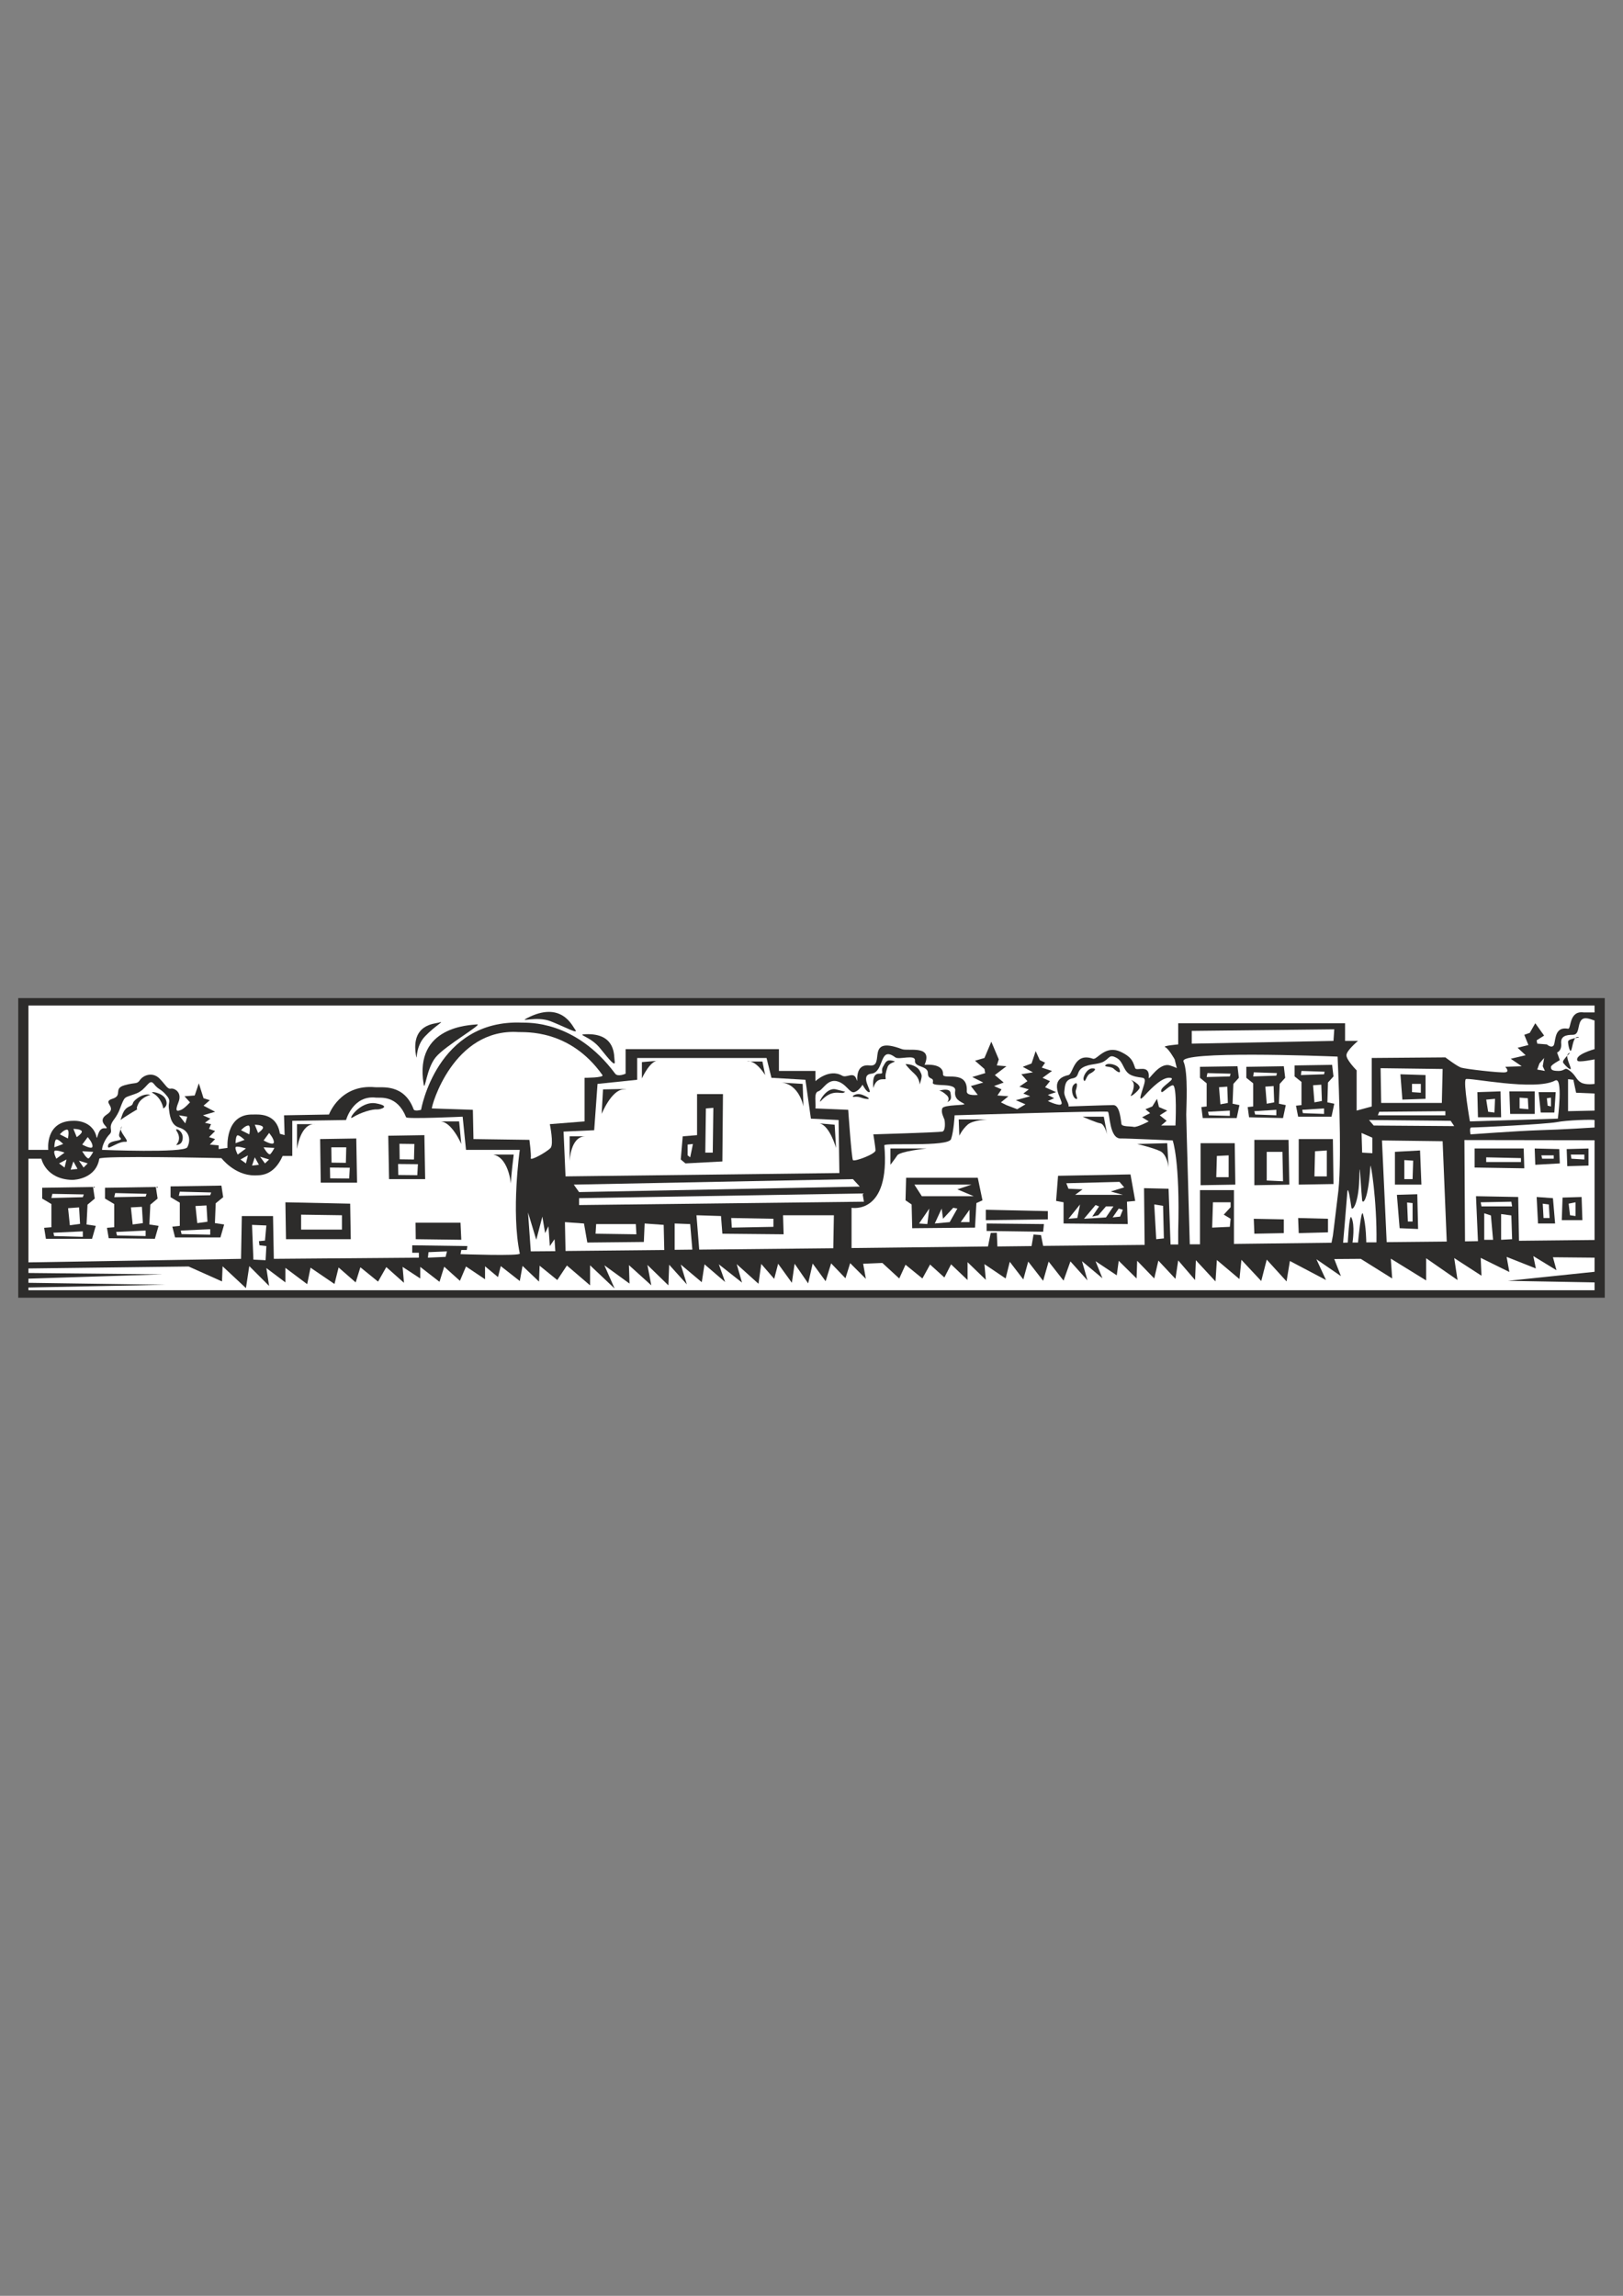
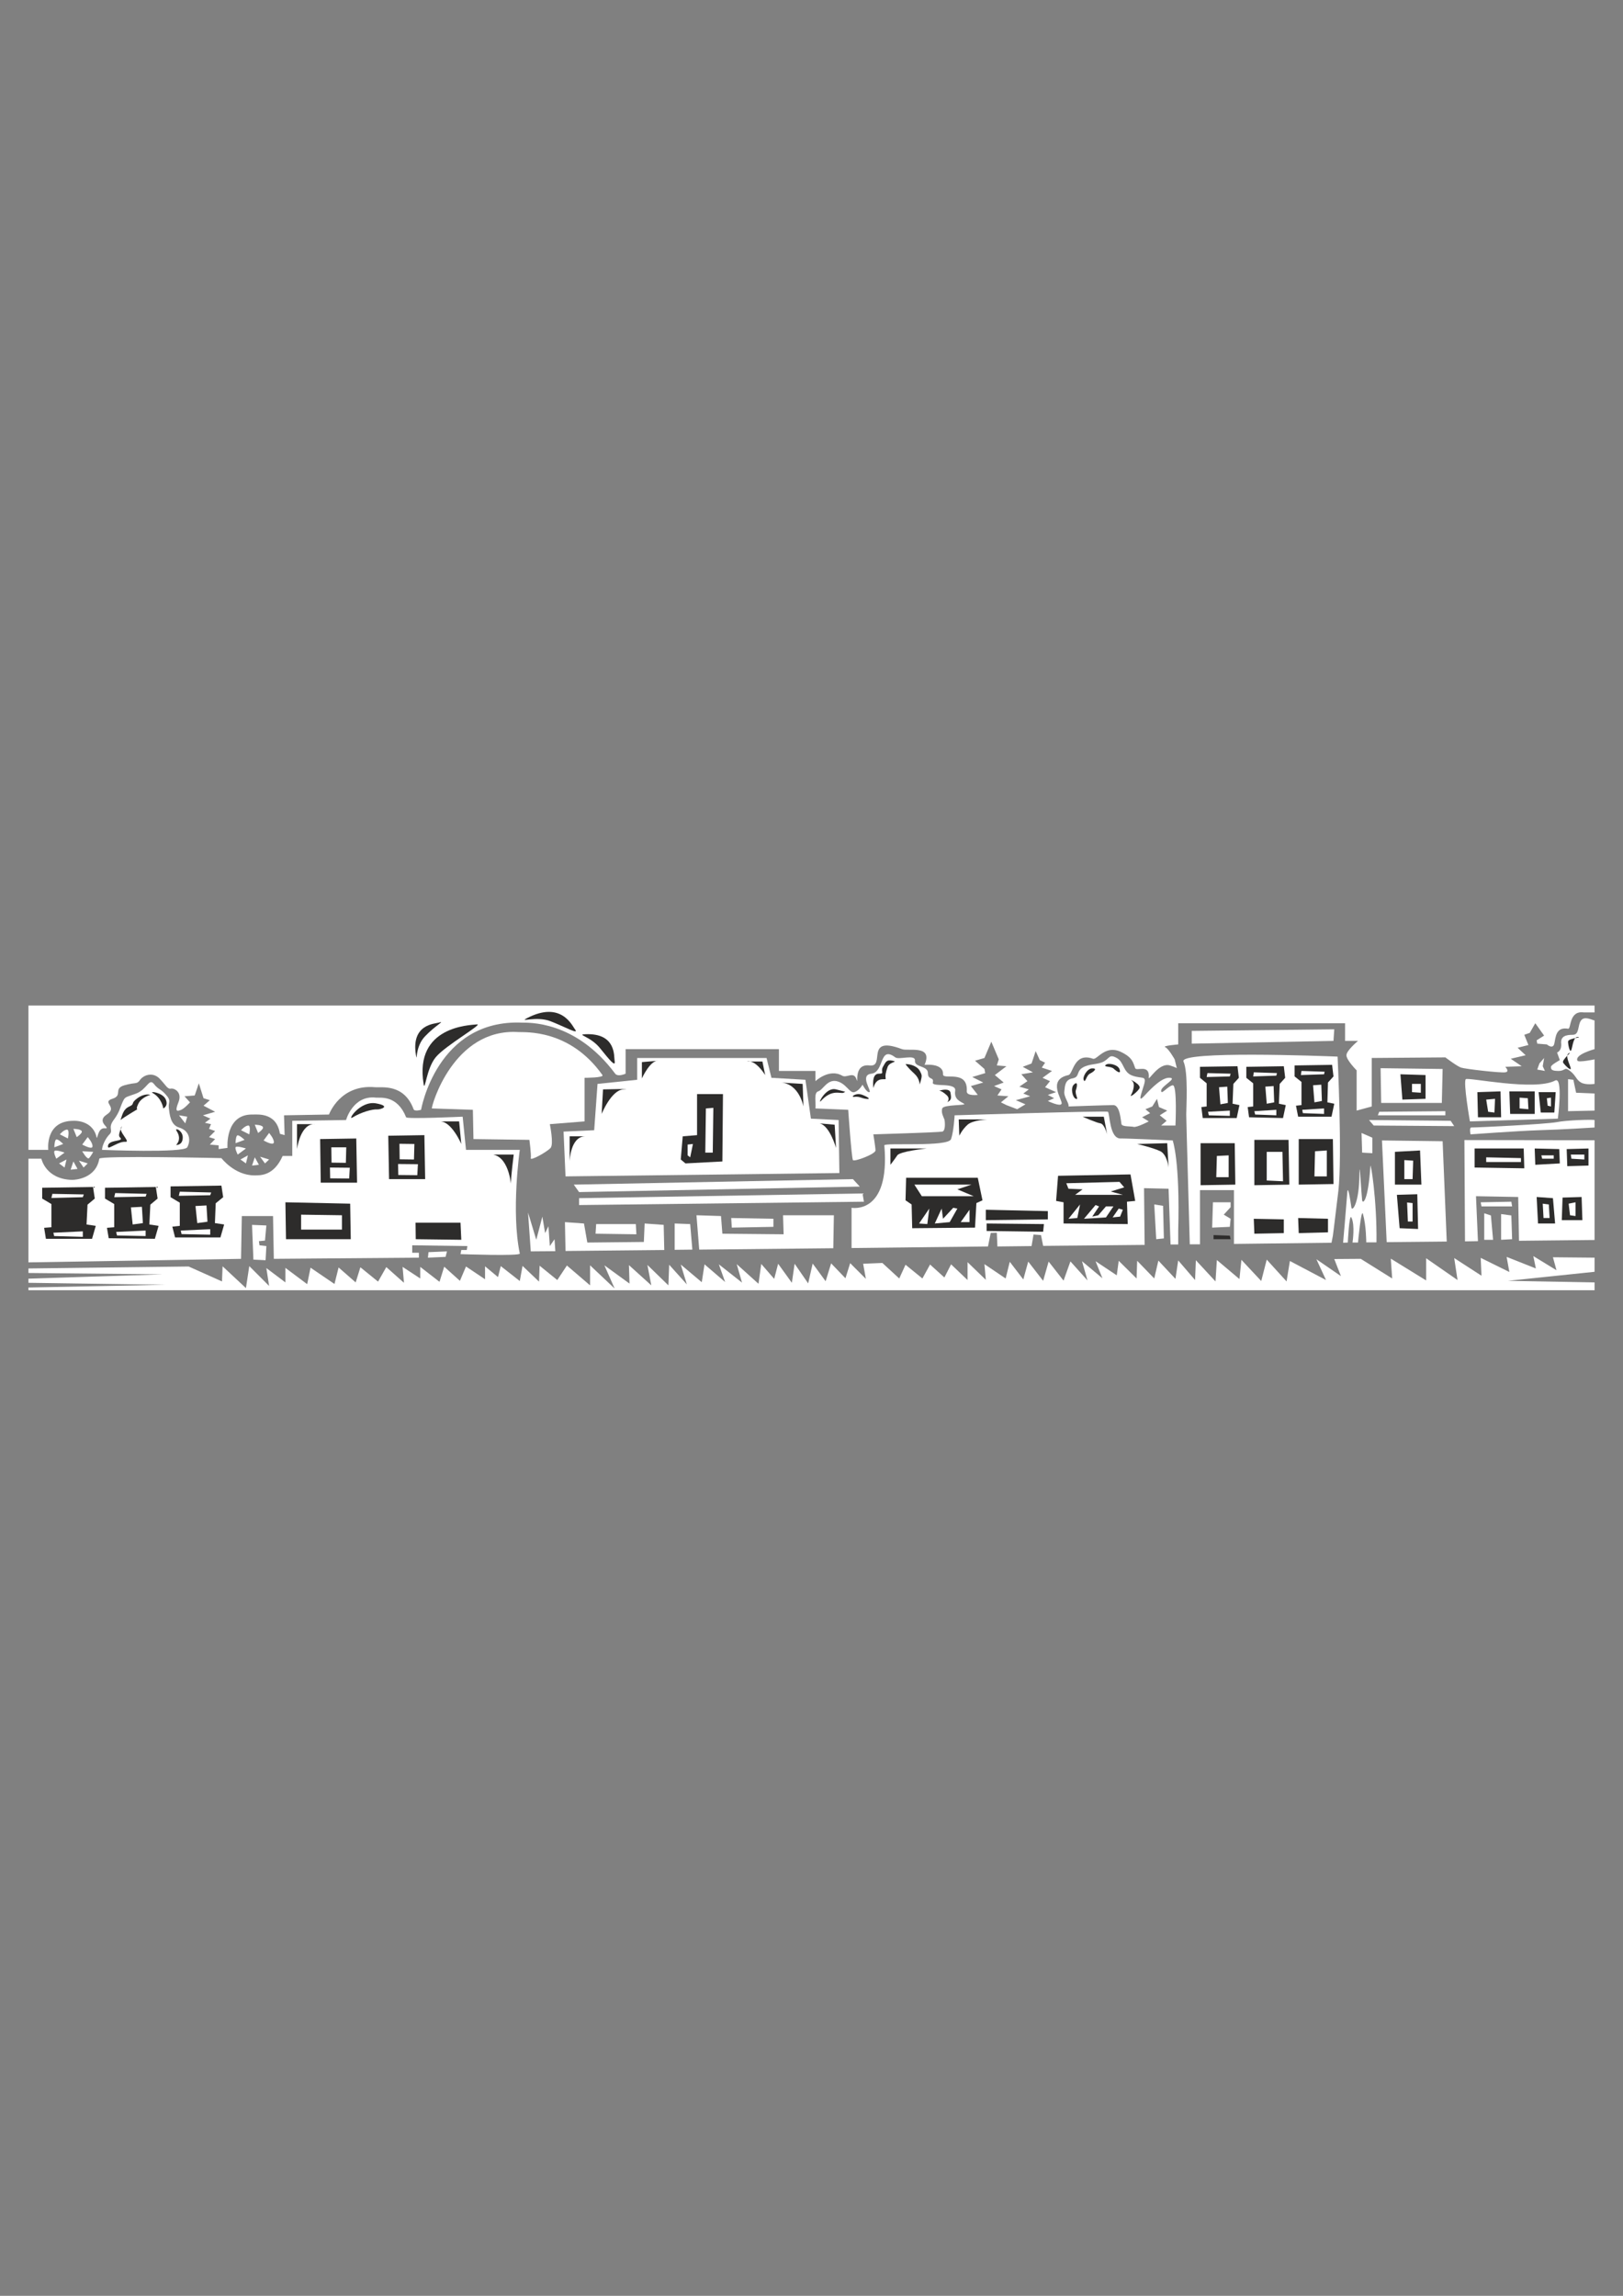
<svg xmlns="http://www.w3.org/2000/svg" height="841.89pt" viewBox="0 0 595.276 841.89" width="595.276pt" version="1.1" id="80923b1e-f613-11ea-a098-dcc15c148e23">
  <rect x="0" y="0" width="595.276" height="841.89" fill="#808080" stroke="none" />
  <g>
    <g>
-       <path style="fill:#2d2c2b;" d="M 588.59,475.881 L 588.59,366.009 6.686,366.009 6.686,475.881 588.59,475.881 Z" />
      <path style="fill:#ffffff;" d="M 584.846,397.473 L 584.846,388.473 C 584.846,388.473 579.014,389.697 578.582,388.977 577.358,386.745 584.846,384.729 584.846,384.729 L 584.846,374.217 C 583.838,374.001 581.102,372.489 579.878,374.217 578.582,375.945 579.374,379.473 576.854,379.473 574.334,379.473 572.318,379.977 572.606,382.713 572.822,385.449 571.094,385.953 571.094,385.953 L 572.102,388.761 C 572.102,388.761 568.862,390.489 568.862,391.209 568.862,392.001 568.862,392.721 571.598,392.721 574.334,392.721 573.614,390.993 575.846,392.721 578.078,394.449 578.078,395.961 579.878,396.969 581.606,397.977 584.846,397.473 584.846,397.473 L 584.846,397.473 Z" />
      <path style="fill:#ffffff;" d="M 584.846,407.265 L 584.846,401.001 578.078,400.713 577.07,395.961 575.126,395.745 575.126,407.481 584.846,407.265 Z" />
      <path style="fill:#ffffff;" d="M 584.846,413.457 L 584.846,410.721 C 584.126,410.505 574.838,410.721 570.878,411.513 566.846,412.233 542.582,413.457 539.63,413.457 538.838,413.457 539.342,415.977 539.342,415.977 539.342,415.977 556.118,414.753 564.326,414.465 572.606,414.249 584.846,413.457 584.846,413.457 L 584.846,413.457 Z" />
      <path style="fill:#ffffff;" d="M 10.43,462.921 L 10.43,424.905 15.182,424.905 C 15.182,424.905 16.694,432.393 26.414,432.681 27.638,432.681 35.198,432.177 36.422,424.905 36.638,423.681 81.206,424.689 81.206,424.689 81.206,424.689 86.03,431.025 93.302,431.025 95.678,431.025 100.43,431.169 103.67,423.897 L 107.198,423.897 107.198,411.009 126.926,410.721 C 126.926,410.721 129.446,401.505 137.942,402.513 139.67,402.657 145.646,401.505 148.958,409.713 149.174,410.433 169.694,409.497 169.694,409.497 L 170.918,421.665 190.646,421.665 C 190.646,421.665 187.406,444.129 190.646,459.681 190.862,460.689 168.902,459.897 168.902,459.897 L 169.19,458.385 171.206,458.385 171.422,456.945 151.19,456.657 151.19,459.393 153.638,459.393 153.638,461.193 100.43,461.625 100.142,445.929 88.694,445.929 88.406,461.625 10.43,462.921 Z" />
      <path style="fill:#ffffff;" d="M 584.846,371.265 L 584.846,368.745 10.43,368.745 10.43,421.665 17.702,421.665 C 17.702,421.665 16.406,411.009 26.918,411.009 26.918,411.009 33.902,410.505 35.414,416.985 35.774,418.425 35.702,413.457 38.438,413.745 41.174,413.961 34.91,411.513 39.158,408.705 43.406,405.969 37.142,404.241 41.174,402.945 45.206,401.721 41.39,399.201 45.638,397.977 49.958,396.753 50.174,397.761 51.398,395.961 52.694,394.233 55.934,393.009 58.454,395.457 60.902,397.977 61.406,399.489 62.702,399.201 63.926,398.985 66.95,400.497 65.438,404.241 63.926,407.985 65.15,407.481 66.446,406.977 67.67,406.473 69.686,404.241 69.686,404.241 L 67.67,402.009 71.414,401.721 72.926,397.257 74.654,402.729 76.958,403.449 74.654,405.465 78.902,407.697 74.438,408.993 77.174,410.217 75.158,411.729 77.39,412.233 76.67,413.961 78.902,414.753 76.67,416.985 78.902,417.705 76.958,419.721 80.198,420.009 80.198,421.377 83.438,420.945 C 83.438,420.945 82.43,408.489 92.654,408.705 94.166,408.777 101.438,407.697 102.662,415.761 L 104.39,416.265 104.174,408.993 120.662,408.705 C 120.662,408.705 124.694,397.473 137.654,398.697 139.886,398.913 148.166,397.257 151.694,406.761 152.054,407.697 154.43,406.977 154.43,406.977 154.43,406.977 160.19,373.713 191.438,375.009 193.454,375.081 210.95,374.001 225.638,393.729 226.646,395.025 229.454,393.729 229.454,393.729 L 229.454,384.729 285.686,384.729 285.686,392.721 299.078,392.721 299.078,396.465 C 299.078,396.465 304.118,391.713 308.87,394.449 310.526,395.457 313.118,392.721 314.126,395.745 315.134,398.697 312.614,389.985 318.878,390.705 325.07,391.497 316.862,379.473 330.83,384.729 333.062,385.593 342.35,383.001 339.11,390.489 339.11,390.489 346.094,389.697 345.878,393.945 345.734,396.249 355.094,392.001 354.59,400.209 354.518,402.009 358.622,401.505 358.622,401.505 L 356.102,398.265 360.638,396.969 356.606,394.953 361.358,393.513 361.07,392.001 357.614,388.977 361.07,387.969 363.59,381.993 366.326,388.473 365.606,390.705 369.134,390.993 364.886,394.233 368.126,396.969 364.598,398.265 367.334,399.489 365.822,401.721 369.854,402.009 367.118,404.241 369.134,405.249 373.094,406.761 376.118,404.961 372.59,403.449 377.846,402.009 375.326,401.001 377.342,399.489 373.886,398.481 376.838,396.465 374.606,393.945 378.854,393.225 375.11,391.209 378.35,389.985 379.862,385.449 381.374,388.761 383.318,389.697 382.094,391.497 385.838,392.721 382.382,395.241 385.118,396.465 383.318,398.697 387.35,400.497 384.326,401.505 386.63,402.729 384.326,403.737 C 384.326,403.737 388.862,405.969 389.366,404.745 389.87,403.449 383.822,395.961 391.886,394.233 393.614,393.873 393.83,385.737 400.886,388.257 402.398,388.761 405.35,383.001 411.11,385.737 415.502,387.825 415.574,389.697 416.366,391.713 416.798,392.937 421.838,389.985 421.334,395.241 421.262,396.465 425.078,389.481 429.11,390.705 431.342,391.425 431.63,391.713 431.63,391.713 L 430.838,388.473 C 430.838,388.473 428.606,384.513 427.382,384.009 426.086,383.505 432.134,383.001 432.134,383.001 L 432.134,375.225 493.334,375.225 493.334,381.705 498.086,381.705 C 498.086,381.705 493.838,385.233 493.838,386.961 493.838,388.761 497.582,392.505 497.582,392.505 L 497.582,407.265 503.126,405.753 503.126,387.969 530.126,387.753 C 530.126,387.753 534.374,390.993 535.886,391.497 537.326,392.001 550.358,393.513 552.086,393.225 553.886,393.009 552.086,391.209 552.086,391.209 L 558.134,390.993 554.102,388.257 559.574,386.961 556.622,384.225 560.582,383.217 559.07,379.473 561.086,378.753 563.102,375.225 566.342,379.761 563.606,381.489 563.822,382.713 567.35,383.001 C 567.35,383.001 569.582,384.945 570.086,382.713 570.59,380.481 570.59,376.449 575.126,377.241 576.35,377.457 575.342,370.473 580.886,371.265 L 584.846,371.265 Z" />
      <path style="fill:#ffffff;" d="M 92.438,449.169 L 92.942,461.913 97.406,462.129 97.694,456.945 95.174,456.657 94.958,455.145 97.19,454.929 97.694,449.385 92.438,449.169 Z" />
      <path style="fill:#ffffff;" d="M 569.582,461.049 L 570.878,465.801 562.382,460.617 563.318,465.153 552.59,460.905 553.598,466.449 543.086,461.265 543.374,467.817 533.366,461.337 534.59,469.401 523.07,461.409 523.07,469.545 510.11,461.553 510.614,468.825 499.094,461.625 489.374,461.697 491.822,467.961 482.822,461.769 486.35,469.401 473.102,462.417 471.878,469.905 464.606,461.913 462.59,469.761 455.318,461.985 454.598,469.041 446.318,462.057 445.814,469.905 438.614,462.129 438.326,469.401 432.134,462.201 431.126,468.969 424.862,462.273 423.35,468.825 417.086,462.345 416.87,468.825 410.318,462.345 409.598,467.673 401.822,462.489 404.342,468.753 396.854,462.489 398.87,469.545 392.606,462.561 390.086,469.617 384.614,462.633 382.598,469.689 377.126,462.633 375.326,469.185 370.358,462.705 368.846,468.825 361.07,463.569 361.574,469.329 354.878,462.849 354.878,469.401 348.83,463.641 346.382,468.465 341.126,463.713 338.318,468.825 332.126,463.785 329.822,468.825 323.63,463.137 316.574,463.425 317.582,468.969 311.822,463.209 310.094,468.753 304.838,463.281 302.822,469.833 298.07,463.353 296.414,470.625 291.446,463.425 290.438,470.409 285.398,463.425 283.958,468.969 279.206,463.497 278.198,470.769 270.206,463.569 272.15,470.337 263.654,463.641 265.958,470.121 258.398,463.641 257.39,470.193 249.686,463.713 251.918,470.985 245.438,463.785 245.15,471.345 237.446,463.857 238.886,471.345 230.678,463.929 230.894,470.697 221.678,464.001 225.422,472.497 216.422,464.001 216.422,471.345 207.926,464.073 204.398,469.401 197.918,464.145 197.702,469.977 191.654,464.217 190.646,469.761 183.662,464.289 182.654,468.321 177.902,464.361 177.902,469.113 170.918,464.433 168.686,469.689 162.926,464.505 161.198,470.049 154.142,464.577 154.142,468.825 147.662,464.577 148.166,470.409 141.686,464.649 138.662,469.977 132.182,464.721 130.454,470.265 124.19,464.793 122.678,470.841 113.894,464.865 112.67,470.913 104.678,464.937 104.678,470.265 97.694,465.009 98.702,471.561 91.43,464.289 90.206,472.353 81.638,464.361 81.422,469.905 69.182,464.433 10.43,465.153 10.43,466.809 59.678,467.313 10.43,468.897 10.43,470.409 60.686,471.129 10.43,472.137 10.43,473.145 584.846,473.145 584.846,470.265 553.094,469.689 584.846,466.377 584.846,461.193 569.582,461.049 Z" />
      <path style="fill:#ffffff;" d="M 504.854,455.577 L 501.11,455.577 C 501.11,455.577 501.11,449.385 499.886,445.137 499.238,442.977 498.086,455.649 498.086,455.649 L 496.07,455.649 C 496.07,455.649 497.078,449.169 495.638,446.433 494.846,444.993 494.342,455.649 494.342,455.649 L 492.614,455.721 C 492.614,455.721 493.838,441.681 494.126,437.649 494.342,433.689 495.35,440.673 495.638,442.689 495.854,444.633 498.59,441.393 498.59,430.377 498.59,424.185 499.382,438.657 499.598,440.169 499.886,441.681 501.83,440.169 502.622,427.641 502.694,425.697 505.07,440.097 504.854,455.577 L 504.854,455.577 Z" />
      <path style="fill:#ffffff;" d="M 488.366,455.721 L 452.582,456.153 452.582,436.425 440.126,436.425 440.126,456.297 436.382,456.297 C 436.382,455.145 435.086,411.225 435.086,408.705 435.086,406.257 435.878,393.225 434.078,389.265 432.35,385.233 485.342,387.249 490.598,387.465 490.598,387.465 492.326,423.897 490.886,436.641 489.374,449.385 488.87,453.129 488.87,453.129 L 488.366,455.721 Z" />
      <path style="fill:#ffffff;" d="M 432.134,456.369 L 429.326,456.369 428.606,435.921 419.606,435.705 419.822,456.513 382.598,456.873 381.806,452.913 379.07,452.697 378.35,456.945 365.822,457.089 365.606,452.049 363.374,452.121 362.366,457.089 312.326,457.665 312.326,442.905 C 312.326,442.905 326.582,445.641 324.35,420.009 324.278,418.929 347.822,420.729 348.83,417.705 349.838,414.753 350.126,408.993 350.126,408.993 350.126,408.993 405.638,407.265 406.358,407.697 407.078,408.201 406.862,417.705 411.11,417.489 412.766,417.417 430.118,418.209 430.118,418.209 430.118,418.209 432.854,425.625 432.134,451.401 L 432.134,456.369 Z" />
      <path style="fill:#ffffff;" d="M 305.63,457.737 L 256.454,458.241 255.446,445.641 264.446,445.929 264.95,452.409 287.414,452.625 287.198,445.641 305.846,445.641 305.63,457.737 Z" />
      <path style="fill:#ffffff;" d="M 253.934,458.241 L 247.454,458.313 247.454,448.665 253.142,448.881 253.934,458.241 Z" />
      <path style="fill:#ffffff;" d="M 243.638,458.385 L 207.422,458.745 207.206,448.161 214.19,448.665 215.414,455.649 236.15,455.433 236.438,448.665 243.422,449.169 243.638,458.385 Z" />
      <path style="fill:#ffffff;" d="M 203.678,458.817 L 194.678,458.889 193.67,444.633 196.694,454.641 198.926,446.145 199.934,452.193 201.158,449.673 201.662,456.945 203.39,454.425 203.678,458.817 Z" />
      <path style="fill:#ffffff;" d="M 437.102,378.033 L 437.102,382.713 489.086,381.705 489.374,377.457 437.102,378.033 Z" />
      <path style="fill:#ffffff;" d="M 499.382,415.473 L 499.598,422.673 503.342,422.889 503.342,417.201 499.382,415.473 Z" />
      <path style="fill:#ffffff;" d="M 65.654,408.993 L 68.678,409.497 67.958,411.945 65.654,408.993 Z" />
      <path style="fill:#ffffff;" d="M 91.43,415.977 L 88.406,414.465 C 88.406,414.465 89.702,412.953 90.926,412.737 92.15,412.449 91.43,415.977 91.43,415.977 L 91.43,415.977 Z" />
      <path style="fill:#ffffff;" d="M 89.702,417.993 L 86.39,419.217 C 86.39,419.217 86.39,417.201 86.894,416.481 87.398,415.761 89.702,417.993 89.702,417.993 L 89.702,417.993 Z" />
      <path style="fill:#ffffff;" d="M 90.206,421.161 L 87.182,423.393 C 87.182,423.393 86.174,421.377 86.39,420.729 86.678,420.009 90.206,421.161 90.206,421.161 L 90.206,421.161 Z" />
      <path style="fill:#ffffff;" d="M 94.67,415.473 L 93.446,412.449 C 93.446,412.449 95.894,412.449 96.398,413.241 96.902,413.961 94.67,415.473 94.67,415.473 L 94.67,415.473 Z" />
      <path style="fill:#ffffff;" d="M 96.686,418.209 L 98.702,415.473 C 98.702,415.473 100.646,417.705 100.43,419.001 100.142,420.225 96.686,418.209 96.686,418.209 L 96.686,418.209 Z" />
-       <path style="fill:#ffffff;" d="M 96.686,420.729 L 100.646,420.945 C 100.646,420.945 99.926,422.385 99.206,423.177 98.414,423.897 96.686,420.729 96.686,420.729 L 96.686,420.729 Z" />
      <path style="fill:#ffffff;" d="M 90.926,423.681 L 88.19,425.193 90.206,426.633 90.926,423.681 Z" />
      <path style="fill:#ffffff;" d="M 95.39,424.185 L 98.702,425.193 97.19,426.633 95.39,424.185 Z" />
      <path style="fill:#ffffff;" d="M 93.446,424.401 L 94.958,427.137 92.438,427.425 93.446,424.401 Z" />
      <path style="fill:#ffffff;" d="M 24.902,417.489 L 21.95,415.977 C 21.95,415.977 23.174,414.465 24.398,414.249 25.694,413.961 24.902,417.489 24.902,417.489 L 24.902,417.489 Z" />
      <path style="fill:#ffffff;" d="M 23.174,419.505 L 19.934,420.729 C 19.934,420.729 19.934,418.713 20.438,417.993 20.942,417.201 23.174,419.505 23.174,419.505 L 23.174,419.505 Z" />
      <path style="fill:#ffffff;" d="M 23.678,422.673 L 20.654,424.905 C 20.654,424.905 19.646,422.889 19.934,422.169 20.15,421.377 23.678,422.673 23.678,422.673 L 23.678,422.673 Z" />
      <path style="fill:#ffffff;" d="M 28.142,416.985 L 26.918,413.961 C 26.918,413.961 29.438,413.961 29.942,414.753 30.446,415.473 28.142,416.985 28.142,416.985 L 28.142,416.985 Z" />
      <path style="fill:#ffffff;" d="M 30.158,419.721 L 32.174,416.985 C 32.174,416.985 34.19,419.217 33.902,420.513 33.686,421.665 30.158,419.721 30.158,419.721 L 30.158,419.721 Z" />
      <path style="fill:#ffffff;" d="M 30.158,422.169 L 34.19,422.385 C 34.19,422.385 33.398,423.897 32.678,424.689 31.958,425.409 30.158,422.169 30.158,422.169 L 30.158,422.169 Z" />
      <path style="fill:#ffffff;" d="M 24.398,425.193 L 21.662,426.633 23.678,428.145 24.398,425.193 Z" />
      <path style="fill:#ffffff;" d="M 28.934,425.625 L 32.174,426.633 30.662,428.145 28.934,425.625 Z" />
      <path style="fill:#ffffff;" d="M 26.918,425.913 L 28.43,428.649 25.91,428.937 26.918,425.913 Z" />
      <path style="fill:#ffffff;" d="M 158.39,406.473 C 158.174,405.753 166.166,376.953 190.142,378.465 192.446,378.609 208.934,377.241 220.958,394.233 221.678,395.241 214.406,395.241 214.406,395.241 L 214.406,411.225 201.662,412.233 C 201.662,412.233 203.174,419.505 201.95,420.945 200.654,422.385 194.39,425.913 194.678,424.689 194.894,423.393 194.174,417.993 194.174,417.993 L 173.654,417.705 173.438,406.977 158.39,406.473 Z" />
      <path style="fill:#ffffff;" d="M 207.422,431.385 L 206.702,414.969 217.934,414.465 219.158,397.473 233.702,395.961 233.702,387.969 281.15,387.969 282.95,395.241 295.406,395.961 297.422,410.217 307.574,410.721 307.862,430.161 207.422,431.385 Z" />
      <path style="fill:#ffffff;" d="M 210.446,434.409 L 212.39,437.145 315.35,435.129 312.83,432.393 210.446,434.409 Z" />
      <path style="fill:#ffffff;" d="M 212.39,439.377 L 316.358,437.649 316.862,440.673 212.39,441.897 212.39,439.377 Z" />
      <path style="fill:#ffffff;" d="M 218.654,448.881 L 233.198,448.881 233.414,452.625 218.438,452.409 218.654,448.881 Z" />
      <path style="fill:#ffffff;" d="M 268.19,446.649 L 268.406,450.177 283.67,449.889 283.67,446.937 268.19,446.649 Z" />
      <path style="fill:#ffffff;" d="M 299.078,406.473 C 299.366,404.745 298.358,400.713 300.086,400.209 301.886,399.705 303.326,395.745 306.854,396.465 310.382,397.257 311.606,401.001 313.334,400.497 315.134,399.993 316.358,397.761 316.358,397.761 316.358,397.761 317.87,400.713 318.878,400.497 319.886,400.209 315.134,394.233 319.598,393.729 324.494,393.153 322.334,383.217 328.382,387.753 329.75,388.761 335.87,386.457 335.582,388.977 335.366,391.497 340.334,390.705 340.334,393.513 340.334,396.249 342.638,394.737 342.134,396.969 341.702,398.769 350.846,396.753 350.342,399.993 349.838,403.233 352.358,403.953 353.582,404.745 354.878,405.465 346.094,404.961 345.59,406.473 345.086,407.985 346.094,409.713 346.382,410.505 346.598,411.225 346.886,414.753 345.59,414.969 344.366,415.257 320.318,415.977 320.318,415.977 320.318,415.977 321.11,420.729 321.11,421.881 321.11,423.177 313.334,426.129 312.83,425.409 312.326,424.689 311.102,406.977 311.102,406.977 L 299.078,406.473 Z" />
      <path style="fill:#ffffff;" d="M 37.43,421.665 C 37.43,420.225 38.654,417.489 40.166,415.977 41.678,414.465 39.446,413.745 41.678,410.721 43.91,407.697 43.91,406.473 44.918,404.241 45.926,402.009 45.926,402.513 49.958,401.001 53.918,399.489 54.638,395.241 56.438,397.473 58.166,399.705 58.958,399.201 60.902,401.505 62.918,403.737 61.694,403.953 61.91,406.257 62.198,408.489 62.486,412.521 65.654,413.457 69.902,414.753 69.902,418.497 68.678,420.729 67.454,422.889 37.43,421.665 37.43,421.665 L 37.43,421.665 Z" />
      <path style="fill:#ffffff;" d="M 391.886,405.753 C 392.318,404.745 390.086,402.225 390.374,400.209 390.59,398.265 390.59,395.961 393.326,395.457 396.134,394.953 394.622,393.009 397.07,391.497 399.59,389.985 402.614,390.489 404.846,389.265 407.078,387.969 406.862,386.457 409.598,387.969 412.334,389.481 411.83,393.225 415.358,394.449 418.886,395.745 420.614,394.233 419.606,397.761 418.598,401.217 417.086,404.745 419.822,401.721 422.63,398.697 426.374,394.953 429.11,395.241 431.846,395.457 425.87,398.265 425.87,399.993 425.87,401.721 428.318,398.265 430.118,397.977 431.846,397.761 431.126,412.737 431.126,412.737 L 425.87,412.737 427.886,411.009 425.366,408.993 428.102,407.265 425.078,405.969 424.358,402.945 422.63,405.753 420.11,406.761 421.838,408.201 418.886,409.713 421.334,411.225 C 421.334,411.225 417.086,413.457 415.862,413.241 414.638,412.953 411.614,413.241 411.326,412.233 411.11,411.225 410.822,405.249 408.374,405.249 405.854,405.249 391.886,405.753 391.886,405.753 L 391.886,405.753 Z" />
      <path style="fill:#ffffff;" d="M 506.366,391.713 L 529.118,392.001 528.83,404.457 506.582,404.457 506.366,391.713 Z" />
      <path style="fill:#ffffff;" d="M 505.862,407.697 L 530.126,407.481 530.126,408.993 505.358,408.993 505.862,407.697 Z" />
      <path style="fill:#ffffff;" d="M 532.07,411.009 L 533.366,412.953 503.846,412.737 502.118,410.721 532.07,411.009 Z" />
      <path style="fill:#ffffff;" d="M 506.87,418.209 L 529.118,418.497 530.63,455.289 508.598,455.505 506.87,418.209 Z" />
      <path style="fill:#ffffff;" d="M 537.614,395.745 C 538.406,394.953 562.886,400.209 570.374,396.249 573.398,394.593 571.382,410.217 571.382,410.217 L 539.126,411.225 C 539.126,411.225 536.606,396.753 537.614,395.745 L 537.614,395.745 Z" />
      <path style="fill:#ffffff;" d="M 563.822,392.217 L 564.614,389.985 566.342,387.969 565.838,390.993 566.63,392.721 563.822,392.217 Z" />
      <path style="fill:#ffffff;" d="M 537.11,418.065 L 537.326,455.217 542.078,455.145 541.358,438.657 556.838,438.945 557.126,455.001 584.846,454.713 584.846,418.137 537.11,418.065 Z" />
      <path style="fill:#ffffff;" d="M 544.382,454.641 L 544.382,444.921 546.83,445.713 547.622,454.641 544.382,454.641 Z" />
      <path style="fill:#ffffff;" d="M 550.574,454.641 L 550.574,445.209 554.318,445.713 554.606,454.425 550.574,454.641 Z" />
      <path style="fill:#ffffff;" d="M 543.086,440.889 L 543.374,442.401 554.606,442.401 554.318,440.673 543.086,440.889 Z" />
      <path style="fill:#2d2c2b;" d="M 540.854,421.161 L 540.854,428.145 559.07,428.433 558.854,421.161 540.854,421.161 Z" />
      <path style="fill:#ffffff;" d="M 545.102,424.401 L 545.102,426.129 557.846,426.129 557.846,424.689 545.102,424.401 Z" />
      <path style="fill:#2d2c2b;" d="M 562.886,421.161 L 563.102,427.137 572.102,426.633 571.886,421.377 562.886,421.161 Z" />
      <path style="fill:#ffffff;" d="M 565.334,423.681 L 565.622,424.905 569.87,424.905 569.87,423.681 565.334,423.681 Z" />
      <path style="fill:#2d2c2b;" d="M 574.622,421.377 L 574.838,427.641 582.614,427.425 582.614,421.161 574.622,421.377 Z" />
      <path style="fill:#ffffff;" d="M 576.134,423.393 L 576.35,424.905 581.102,425.193 581.102,423.393 576.134,423.393 Z" />
      <path style="fill:#2d2c2b;" d="M 573.11,439.161 L 572.822,447.441 580.382,447.441 580.094,438.945 573.11,439.161 Z" />
      <path style="fill:#ffffff;" d="M 575.342,441.393 L 575.846,445.641 577.862,445.929 577.862,440.889 575.342,441.393 Z" />
      <path style="fill:#2d2c2b;" d="M 563.606,438.945 L 569.582,439.377 570.374,448.665 564.11,448.665 563.606,438.945 Z" />
      <path style="fill:#ffffff;" d="M 565.838,441.393 L 566.126,446.649 568.358,446.649 568.07,441.681 565.838,441.393 Z" />
      <path style="fill:#2d2c2b;" d="M 541.862,400.497 L 542.078,409.713 550.574,409.713 550.358,400.209 541.862,400.497 Z" />
      <path style="fill:#ffffff;" d="M 545.102,403.233 L 545.822,407.697 548.126,407.985 548.342,402.945 545.102,403.233 Z" />
      <path style="fill:#2d2c2b;" d="M 553.598,400.209 L 562.886,400.209 562.886,408.489 553.886,408.489 553.598,400.209 Z" />
      <path style="fill:#ffffff;" d="M 557.342,402.513 L 557.342,406.473 560.582,406.761 560.366,402.729 557.342,402.513 Z" />
      <path style="fill:#2d2c2b;" d="M 564.326,400.497 L 565.118,407.985 570.086,407.985 570.59,400.497 564.326,400.497 Z" />
      <path style="fill:#ffffff;" d="M 567.35,402.729 L 567.638,405.465 568.862,405.753 568.862,402.513 567.35,402.729 Z" />
      <path style="fill:#2d2c2b;" d="M 513.638,393.945 L 522.854,394.233 522.854,402.945 514.358,403.233 513.638,393.945 Z" />
      <path style="fill:#ffffff;" d="M 517.886,397.473 L 517.886,400.497 521.126,400.713 521.126,397.473 517.886,397.473 Z" />
      <path style="fill:#2d2c2b;" d="M 511.622,422.385 L 511.622,434.409 521.342,434.409 520.838,421.881 511.622,422.385 Z" />
      <path style="fill:#ffffff;" d="M 515.078,425.409 L 515.078,432.393 518.102,432.393 518.318,425.625 515.078,425.409 Z" />
      <path style="fill:#2d2c2b;" d="M 512.342,438.153 L 519.83,437.937 520.118,450.681 513.35,450.393 512.342,438.153 Z" />
      <path style="fill:#ffffff;" d="M 516.086,440.961 L 516.374,447.945 518.102,447.945 518.102,441.177 516.086,440.961 Z" />
      <path style="fill:#2d2c2b;" d="M 440.126,391.209 L 453.878,390.993 454.382,395.241 452.366,397.473 452.078,404.745 454.598,405.249 453.59,410.001 441.134,410.001 440.63,405.969 442.574,405.753 442.574,397.257 440.126,395.241 440.126,391.209 Z" />
      <path style="fill:#2d2c2b;" d="M 457.118,391.209 L 470.87,390.993 471.374,395.241 469.358,397.473 469.07,404.745 471.59,405.249 470.582,410.001 458.126,409.713 457.622,405.969 459.638,405.753 459.638,397.257 457.118,395.241 457.118,391.209 Z" />
      <path style="fill:#2d2c2b;" d="M 474.83,390.705 L 488.582,390.489 489.086,394.737 487.07,396.969 486.854,404.241 489.374,404.745 488.366,409.497 476.126,409.497 475.334,405.465 477.35,405.249 477.35,396.753 474.83,394.737 474.83,390.705 Z" />
      <path style="fill:#ffffff;" d="M 442.862,393.513 L 442.574,394.953 451.07,394.737 451.358,393.729 442.862,393.513 Z" />
      <path style="fill:#ffffff;" d="M 447.11,398.697 L 450.134,398.481 450.35,404.457 447.614,404.961 447.11,398.697 Z" />
      <path style="fill:#ffffff;" d="M 443.078,407.697 L 443.366,408.993 451.07,409.209 451.07,407.265 443.078,407.697 Z" />
      <path style="fill:#ffffff;" d="M 459.854,393.225 L 459.638,394.737 468.134,394.449 468.35,393.513 459.854,393.225 Z" />
      <path style="fill:#ffffff;" d="M 464.102,398.481 L 467.126,398.265 467.342,404.241 464.606,404.745 464.102,398.481 Z" />
      <path style="fill:#ffffff;" d="M 460.07,407.481 L 460.358,408.705 468.134,408.993 468.134,406.977 460.07,407.481 Z" />
      <path style="fill:#ffffff;" d="M 477.35,392.721 L 477.134,394.233 485.63,393.945 485.846,393.009 477.35,392.721 Z" />
      <path style="fill:#ffffff;" d="M 481.598,397.977 L 484.622,397.761 484.838,403.737 482.102,404.241 481.598,397.977 Z" />
      <path style="fill:#ffffff;" d="M 477.638,406.977 L 477.854,408.201 485.63,408.489 485.63,406.473 477.638,406.977 Z" />
      <path style="fill:#2d2c2b;" d="M 440.342,419.217 L 452.87,419.217 453.086,434.409 440.342,434.625 440.342,419.217 Z" />
      <path style="fill:#ffffff;" d="M 446.318,423.897 L 446.102,431.673 450.638,431.673 450.638,423.681 446.318,423.897 Z" />
      <path style="fill:#2d2c2b;" d="M 460.07,417.993 L 472.598,417.993 472.886,434.409 460.07,434.625 460.07,417.993 Z" />
      <path style="fill:#ffffff;" d="M 464.606,422.385 L 464.606,432.897 470.582,433.185 470.366,422.385 464.606,422.385 Z" />
      <path style="fill:#2d2c2b;" d="M 476.342,417.705 L 488.87,417.705 489.086,434.193 476.342,434.409 476.342,417.705 Z" />
      <path style="fill:#ffffff;" d="M 482.318,422.169 L 482.102,431.385 486.638,431.385 486.638,421.881 482.318,422.169 Z" />
      <path style="fill:#2d2c2b;" d="M 459.854,446.937 L 470.87,447.153 470.87,452.193 460.07,452.409 459.854,446.937 Z" />
      <path style="fill:#2d2c2b;" d="M 476.126,446.649 L 487.07,446.937 487.07,451.905 476.342,452.193 476.126,446.649 Z" />
      <path style="fill:#ffffff;" d="M 444.878,440.889 L 444.59,450.177 451.07,449.889 451.358,446.937 448.838,445.425 451.358,442.689 451.358,440.889 444.878,440.889 Z" />
      <path style="fill:#2d2c2b;" d="M 445.094,452.913 L 445.094,454.425 451.358,454.425 451.07,453.129 445.094,452.913 Z" />
      <path style="fill:#ffffff;" d="M 424.07,454.425 L 423.35,441.681 426.59,442.185 426.878,454.137 424.07,454.425 Z" />
      <path style="fill:#2d2c2b;" d="M 578.87,380.265 C 580.382,380.481 575.126,380.697 575.126,381.993 575.126,383.217 575.846,386.457 576.35,384.945 576.854,383.505 577.07,379.977 578.87,380.265 L 578.87,380.265 Z" />
      <path style="fill:#2d2c2b;" d="M 575.486,386.169 C 576.854,385.521 572.678,388.689 573.326,389.697 574.046,390.777 576.494,393.081 576.062,391.569 575.63,389.985 573.902,386.961 575.486,386.169 L 575.486,386.169 Z" />
      <path style="fill:#2d2c2b;" d="M 393.83,397.761 C 392.606,398.985 393.326,402.513 394.622,402.945 395.846,403.449 394.118,401.217 394.622,399.705 395.126,398.265 395.342,396.249 393.83,397.761 L 393.83,397.761 Z" />
      <path style="fill:#2d2c2b;" d="M 400.598,391.785 C 398.798,391.785 396.926,394.881 397.502,396.105 398.078,397.329 398.366,394.449 399.734,393.729 401.174,393.009 402.686,391.713 400.598,391.785 L 400.598,391.785 Z" />
      <path style="fill:#2d2c2b;" d="M 410.606,392.073 C 410.03,390.417 406.574,389.625 405.566,390.489 404.558,391.425 407.366,390.849 408.518,391.929 409.67,393.009 411.326,394.089 410.606,392.073 L 410.606,392.073 Z" />
      <path style="fill:#2d2c2b;" d="M 415.07,396.249 C 413.774,395.385 418.886,397.761 417.878,399.201 416.87,400.713 414.134,402.729 414.854,401.505 415.574,400.209 416.582,397.257 415.07,396.249 L 415.07,396.249 Z" />
      <path style="fill:#2d2c2b;" d="M 361.574,443.625 L 361.574,447.441 384.326,447.153 384.326,444.129 361.574,443.625 Z" />
      <path style="fill:#2d2c2b;" d="M 361.862,448.665 L 361.862,451.401 382.598,451.689 382.886,448.881 361.862,448.665 Z" />
      <path style="fill:#2d2c2b;" d="M 388.07,431.169 L 414.638,430.665 416.366,440.385 413.342,440.673 413.63,448.881 390.086,448.665 390.086,440.889 387.35,440.385 388.07,431.169 Z" />
      <path style="fill:#2d2c2b;" d="M 332.342,431.889 L 358.622,431.889 360.35,440.169 358.118,441.177 357.614,450.177 334.574,450.393 334.358,441.681 332.126,440.169 332.342,431.889 Z" />
      <path style="fill:#2d2c2b;" d="M 326.582,427.137 L 326.582,421.161 339.83,421.161 C 339.83,421.161 330.11,422.169 329.102,423.681 328.094,425.193 326.582,427.137 326.582,427.137 L 326.582,427.137 Z" />
      <path style="fill:#2d2c2b;" d="M 351.638,410.505 L 362.078,410.505 C 362.078,410.505 356.822,410.721 354.878,412.449 352.862,414.249 351.854,416.481 351.854,416.481 L 351.638,410.505 Z" />
      <path style="fill:#2d2c2b;" d="M 397.07,409.497 L 404.846,409.497 406.07,415.977 C 406.07,415.977 405.134,412.233 403.622,411.945 402.11,411.729 397.07,409.497 397.07,409.497 L 397.07,409.497 Z" />
      <path style="fill:#2d2c2b;" d="M 417.086,419.505 L 428.102,419.217 428.606,428.145 C 428.606,428.145 428.102,423.393 425.582,422.169 423.134,420.945 417.086,419.505 417.086,419.505 L 417.086,419.505 Z" />
      <path style="fill:#ffffff;" d="M 335.366,434.409 L 338.102,438.657 357.11,438.657 351.134,436.137 356.318,434.409 335.366,434.409 Z" />
      <path style="fill:#ffffff;" d="M 391.094,433.905 L 391.886,435.921 397.07,436.137 394.334,438.153 411.83,438.153 407.366,436.929 412.334,435.417 410.606,433.401 391.094,433.905 Z" />
      <path style="fill:#ffffff;" d="M 337.094,448.665 L 340.838,443.193 340.118,448.881 337.094,448.665 Z" />
      <path style="fill:#ffffff;" d="M 342.854,448.665 L 345.374,443.193 345.878,446.937 349.622,442.905 351.134,443.193 348.326,448.161 342.854,448.665 Z" />
      <path style="fill:#ffffff;" d="M 352.358,448.161 L 355.598,443.625 355.598,448.161 352.358,448.161 Z" />
      <path style="fill:#ffffff;" d="M 391.886,446.937 L 396.134,441.681 395.126,446.649 391.886,446.937 Z" />
      <path style="fill:#ffffff;" d="M 397.574,446.937 L 401.822,441.897 403.118,442.401 400.598,446.145 402.83,445.641 405.638,442.401 408.374,442.401 405.638,446.433 397.574,446.937 Z" />
      <path style="fill:#ffffff;" d="M 408.086,446.433 L 410.318,443.193 411.83,443.625 410.822,446.145 408.086,446.433 Z" />
      <path style="fill:#2d2c2b;" d="M 301.094,403.737 C 299.726,405.249 302.822,398.481 306.638,399.489 310.382,400.497 310.382,400.209 309.374,400.713 308.366,401.217 305.126,399.201 301.094,403.737 L 301.094,403.737 Z" />
      <path style="fill:#2d2c2b;" d="M 313.334,402.225 C 311.75,402.441 313.838,400.497 316.358,401.505 318.878,402.513 319.382,403.233 317.582,402.945 315.854,402.729 315.35,402.009 313.334,402.225 L 313.334,402.225 Z" />
      <path style="fill:#2d2c2b;" d="M 320.318,398.985 C 320.102,396.753 320.102,393.729 322.334,393.729 324.638,393.729 322.838,393.009 323.846,391.209 324.854,389.481 325.07,388.473 327.374,388.977 329.606,389.481 326.366,389.265 325.574,391.209 324.854,393.225 324.638,394.449 324.854,395.457 325.07,396.465 321.614,394.233 320.318,398.985 L 320.318,398.985 Z" />
      <path style="fill:#2d2c2b;" d="M 332.126,390.201 C 334.358,390.201 336.59,391.209 337.382,392.721 338.102,394.233 338.318,394.233 337.598,396.753 336.878,399.201 338.102,396.249 335.366,393.729 332.63,391.209 332.126,390.201 332.126,390.201 L 332.126,390.201 Z" />
      <path style="fill:#2d2c2b;" d="M 344.366,399.993 C 346.094,399.489 348.326,399.201 348.614,400.713 348.83,402.225 349.118,403.233 347.822,403.953 346.598,404.745 349.118,403.233 347.102,401.505 345.086,399.705 344.366,399.993 344.366,399.993 L 344.366,399.993 Z" />
      <path style="fill:#2d2c2b;" d="M 273.95,389.265 L 279.638,389.265 280.646,394.233 C 280.646,394.233 277.19,388.473 273.95,389.265 L 273.95,389.265 Z" />
      <path style="fill:#2d2c2b;" d="M 286.19,396.969 L 294.398,397.473 294.686,405.753 C 294.686,405.753 293.174,397.257 286.19,396.969 L 286.19,396.969 Z" />
      <path style="fill:#2d2c2b;" d="M 300.59,411.945 L 306.134,412.449 306.638,420.945 C 306.638,420.945 304.334,412.737 300.59,411.945 L 300.59,411.945 Z" />
      <path style="fill:#2d2c2b;" d="M 241.406,388.977 L 235.43,389.481 235.43,395.457 C 235.43,395.457 238.454,388.761 241.406,388.977 L 241.406,388.977 Z" />
      <path style="fill:#2d2c2b;" d="M 221.174,399.489 L 220.67,408.489 C 220.67,408.489 224.198,399.705 228.662,399.489 233.198,399.201 221.174,399.489 221.174,399.489 L 221.174,399.489 Z" />
      <path style="fill:#2d2c2b;" d="M 214.694,416.697 L 208.934,416.697 208.934,425.913 C 208.934,425.913 209.15,416.697 214.694,416.697 L 214.694,416.697 Z" />
      <path style="fill:#2d2c2b;" d="M 255.662,401.217 L 265.166,401.217 264.95,425.913 251.414,426.633 249.686,425.193 250.406,416.697 255.662,416.265 255.662,401.217 Z" />
      <path style="fill:#ffffff;" d="M 252.206,419.721 L 252.206,423.681 253.142,424.401 254.15,419.505 252.206,419.721 Z" />
      <path style="fill:#ffffff;" d="M 258.902,406.473 L 261.638,406.257 261.422,422.673 258.686,422.673 258.902,406.473 Z" />
      <path style="fill:#ffffff;" d="M 157.166,459.177 L 163.934,458.889 163.43,460.905 156.95,461.193 157.166,459.177 Z" />
      <path style="fill:#2d2c2b;" d="M 225.422,388.977 C 225.134,387.537 226.142,378.753 214.694,379.257 211.31,379.401 216.422,379.977 219.95,384.225 223.406,388.473 225.926,391.713 225.422,388.977 L 225.422,388.977 Z" />
      <path style="fill:#2d2c2b;" d="M 210.878,377.457 C 209.942,376.305 205.91,366.729 193.166,373.425 190.214,375.009 196.838,372.489 201.95,374.505 207.134,376.521 212.606,379.617 210.878,377.457 L 210.878,377.457 Z" />
      <path style="fill:#2d2c2b;" d="M 174.878,375.657 C 172.43,375.945 151.91,376.233 155.366,397.473 155.87,400.713 156.302,391.929 159.83,387.681 163.286,383.433 177.614,375.297 174.878,375.657 L 174.878,375.657 Z" />
      <path style="fill:#2d2c2b;" d="M 160.91,375.009 C 159.542,375.441 150.686,375.513 152.558,386.889 153.134,390.129 152.054,384.009 155.87,380.049 159.686,376.017 163.574,374.145 160.91,375.009 L 160.91,375.009 Z" />
      <path style="fill:#2d2c2b;" d="M 161.414,411.225 L 168.398,411.225 169.19,419.505 C 169.19,419.505 165.662,411.225 161.414,411.225 L 161.414,411.225 Z" />
      <path style="fill:#2d2c2b;" d="M 180.926,423.393 L 188.414,423.393 C 188.414,423.393 187.406,431.385 187.406,433.689 187.406,435.921 187.19,424.689 180.926,423.393 L 180.926,423.393 Z" />
      <path style="fill:#2d2c2b;" d="M 115.694,412.233 L 108.926,412.233 108.926,421.377 C 108.926,421.377 110.15,411.729 115.694,412.233 L 115.694,412.233 Z" />
      <path style="fill:#2d2c2b;" d="M 129.302,409.785 C 127.214,411.081 132.038,403.593 137.87,404.601 143.774,405.681 139.382,406.905 138.374,406.833 136.574,406.689 132.47,407.841 129.302,409.785 L 129.302,409.785 Z" />
      <path style="fill:#2d2c2b;" d="M 142.406,416.481 L 155.654,416.265 155.942,432.393 142.694,432.393 142.406,416.481 Z" />
      <path style="fill:#2d2c2b;" d="M 117.422,417.705 L 130.67,417.489 130.958,433.689 117.638,433.689 117.422,417.705 Z" />
      <path style="fill:#2d2c2b;" d="M 152.414,448.377 L 168.902,448.377 169.19,454.641 152.486,454.425 152.414,448.377 Z" />
      <path style="fill:#2d2c2b;" d="M 104.678,440.889 L 104.894,454.425 128.654,454.425 128.438,441.393 104.678,440.889 Z" />
      <path style="fill:#ffffff;" d="M 110.438,445.425 L 110.438,450.897 125.414,450.897 125.414,445.641 110.438,445.425 Z" />
      <path style="fill:#ffffff;" d="M 126.998,420.729 L 121.526,420.729 121.598,426.345 126.854,426.417 126.998,420.729 Z" />
      <path style="fill:#ffffff;" d="M 128.294,428.217 L 121.022,428.145 121.094,432.105 128.078,432.177 128.294,428.217 Z" />
      <path style="fill:#ffffff;" d="M 151.982,419.505 L 146.51,419.433 146.582,425.121 151.838,425.193 151.982,419.505 Z" />
      <path style="fill:#ffffff;" d="M 153.278,426.921 L 146.006,426.849 146.078,430.881 153.062,430.953 153.278,426.921 Z" />
      <path style="fill:#2d2c2b;" d="M 44.198,410.721 C 44.918,408.705 45.206,406.761 47.438,405.753 49.67,404.745 47.654,404.745 50.39,402.729 53.198,400.713 55.142,401.505 55.142,401.505 55.142,401.505 52.19,402.225 50.894,404.457 49.67,406.761 50.39,406.761 50.39,406.761 50.39,406.761 45.422,409.713 44.198,410.721 L 44.198,410.721 Z" />
      <path style="fill:#2d2c2b;" d="M 44.414,413.457 C 45.638,411.657 42.902,415.977 43.91,416.985 44.918,417.993 44.198,417.993 41.894,418.497 39.662,419.001 39.446,420.009 39.662,420.729 39.95,421.377 43.694,418.497 45.926,418.713 48.158,419.001 43.406,414.969 44.414,413.457 L 44.414,413.457 Z" />
      <path style="fill:#2d2c2b;" d="M 56.078,400.857 C 54.494,399.993 59.606,400.569 60.758,403.089 61.91,405.609 59.894,406.473 59.894,406.473 59.894,406.473 59.39,402.729 56.078,400.857 L 56.078,400.857 Z" />
      <path style="fill:#2d2c2b;" d="M 64.79,414.753 C 63.782,413.241 67.238,414.537 67.022,417.345 66.878,420.081 64.574,419.865 64.574,419.865 64.574,419.865 66.878,417.921 64.79,414.753 L 64.79,414.753 Z" />
    </g>
    <path style="fill:#2d2c2b;" d="M 15.47,435.561 L 34.118,435.273 34.766,439.521 32.102,441.753 31.742,449.025 35.126,449.529 33.758,454.281 16.838,454.281 16.19,450.249 18.854,450.033 18.854,441.537 15.47,439.521 15.47,435.561 Z" />
    <path style="fill:#2d2c2b;" d="M 38.51,435.561 L 57.158,435.273 57.806,439.521 55.142,441.753 54.782,449.025 58.166,449.529 56.798,454.281 39.878,454.065 39.23,450.249 41.894,450.033 41.894,441.537 38.51,439.521 38.51,435.561 Z" />
    <path style="fill:#2d2c2b;" d="M 62.558,435.057 L 81.206,434.769 81.854,439.017 79.118,441.249 78.83,448.521 82.214,449.025 80.846,453.777 64.214,453.777 63.206,449.817 65.942,449.529 65.942,441.033 62.558,439.017 62.558,435.057 Z" />
    <path style="fill:#ffffff;" d="M 19.214,437.793 L 18.854,439.305 30.374,439.017 30.734,438.009 19.214,437.793 Z" />
-     <path style="fill:#ffffff;" d="M 24.974,443.049 L 29.006,442.761 29.366,448.809 25.622,449.313 24.974,443.049 Z" />
    <path style="fill:#ffffff;" d="M 19.574,452.049 L 19.862,453.273 30.374,453.561 30.374,451.545 19.574,452.049 Z" />
    <path style="fill:#ffffff;" d="M 42.254,437.505 L 41.894,439.017 53.414,438.801 53.774,437.793 42.254,437.505 Z" />
    <path style="fill:#ffffff;" d="M 48.014,442.761 L 52.046,442.545 52.406,448.521 48.662,449.025 48.014,442.761 Z" />
    <path style="fill:#ffffff;" d="M 42.614,451.761 L 42.902,453.057 53.414,453.273 53.414,451.257 42.614,451.761 Z" />
    <path style="fill:#ffffff;" d="M 65.942,437.001 L 65.582,438.513 77.102,438.297 77.462,437.289 65.942,437.001 Z" />
    <path style="fill:#ffffff;" d="M 71.702,442.257 L 75.734,442.041 76.094,448.017 72.35,448.521 71.702,442.257 Z" />
    <path style="fill:#ffffff;" d="M 66.302,451.257 L 66.59,452.553 77.102,452.769 77.102,450.753 66.302,451.257 Z" />
  </g>
</svg>